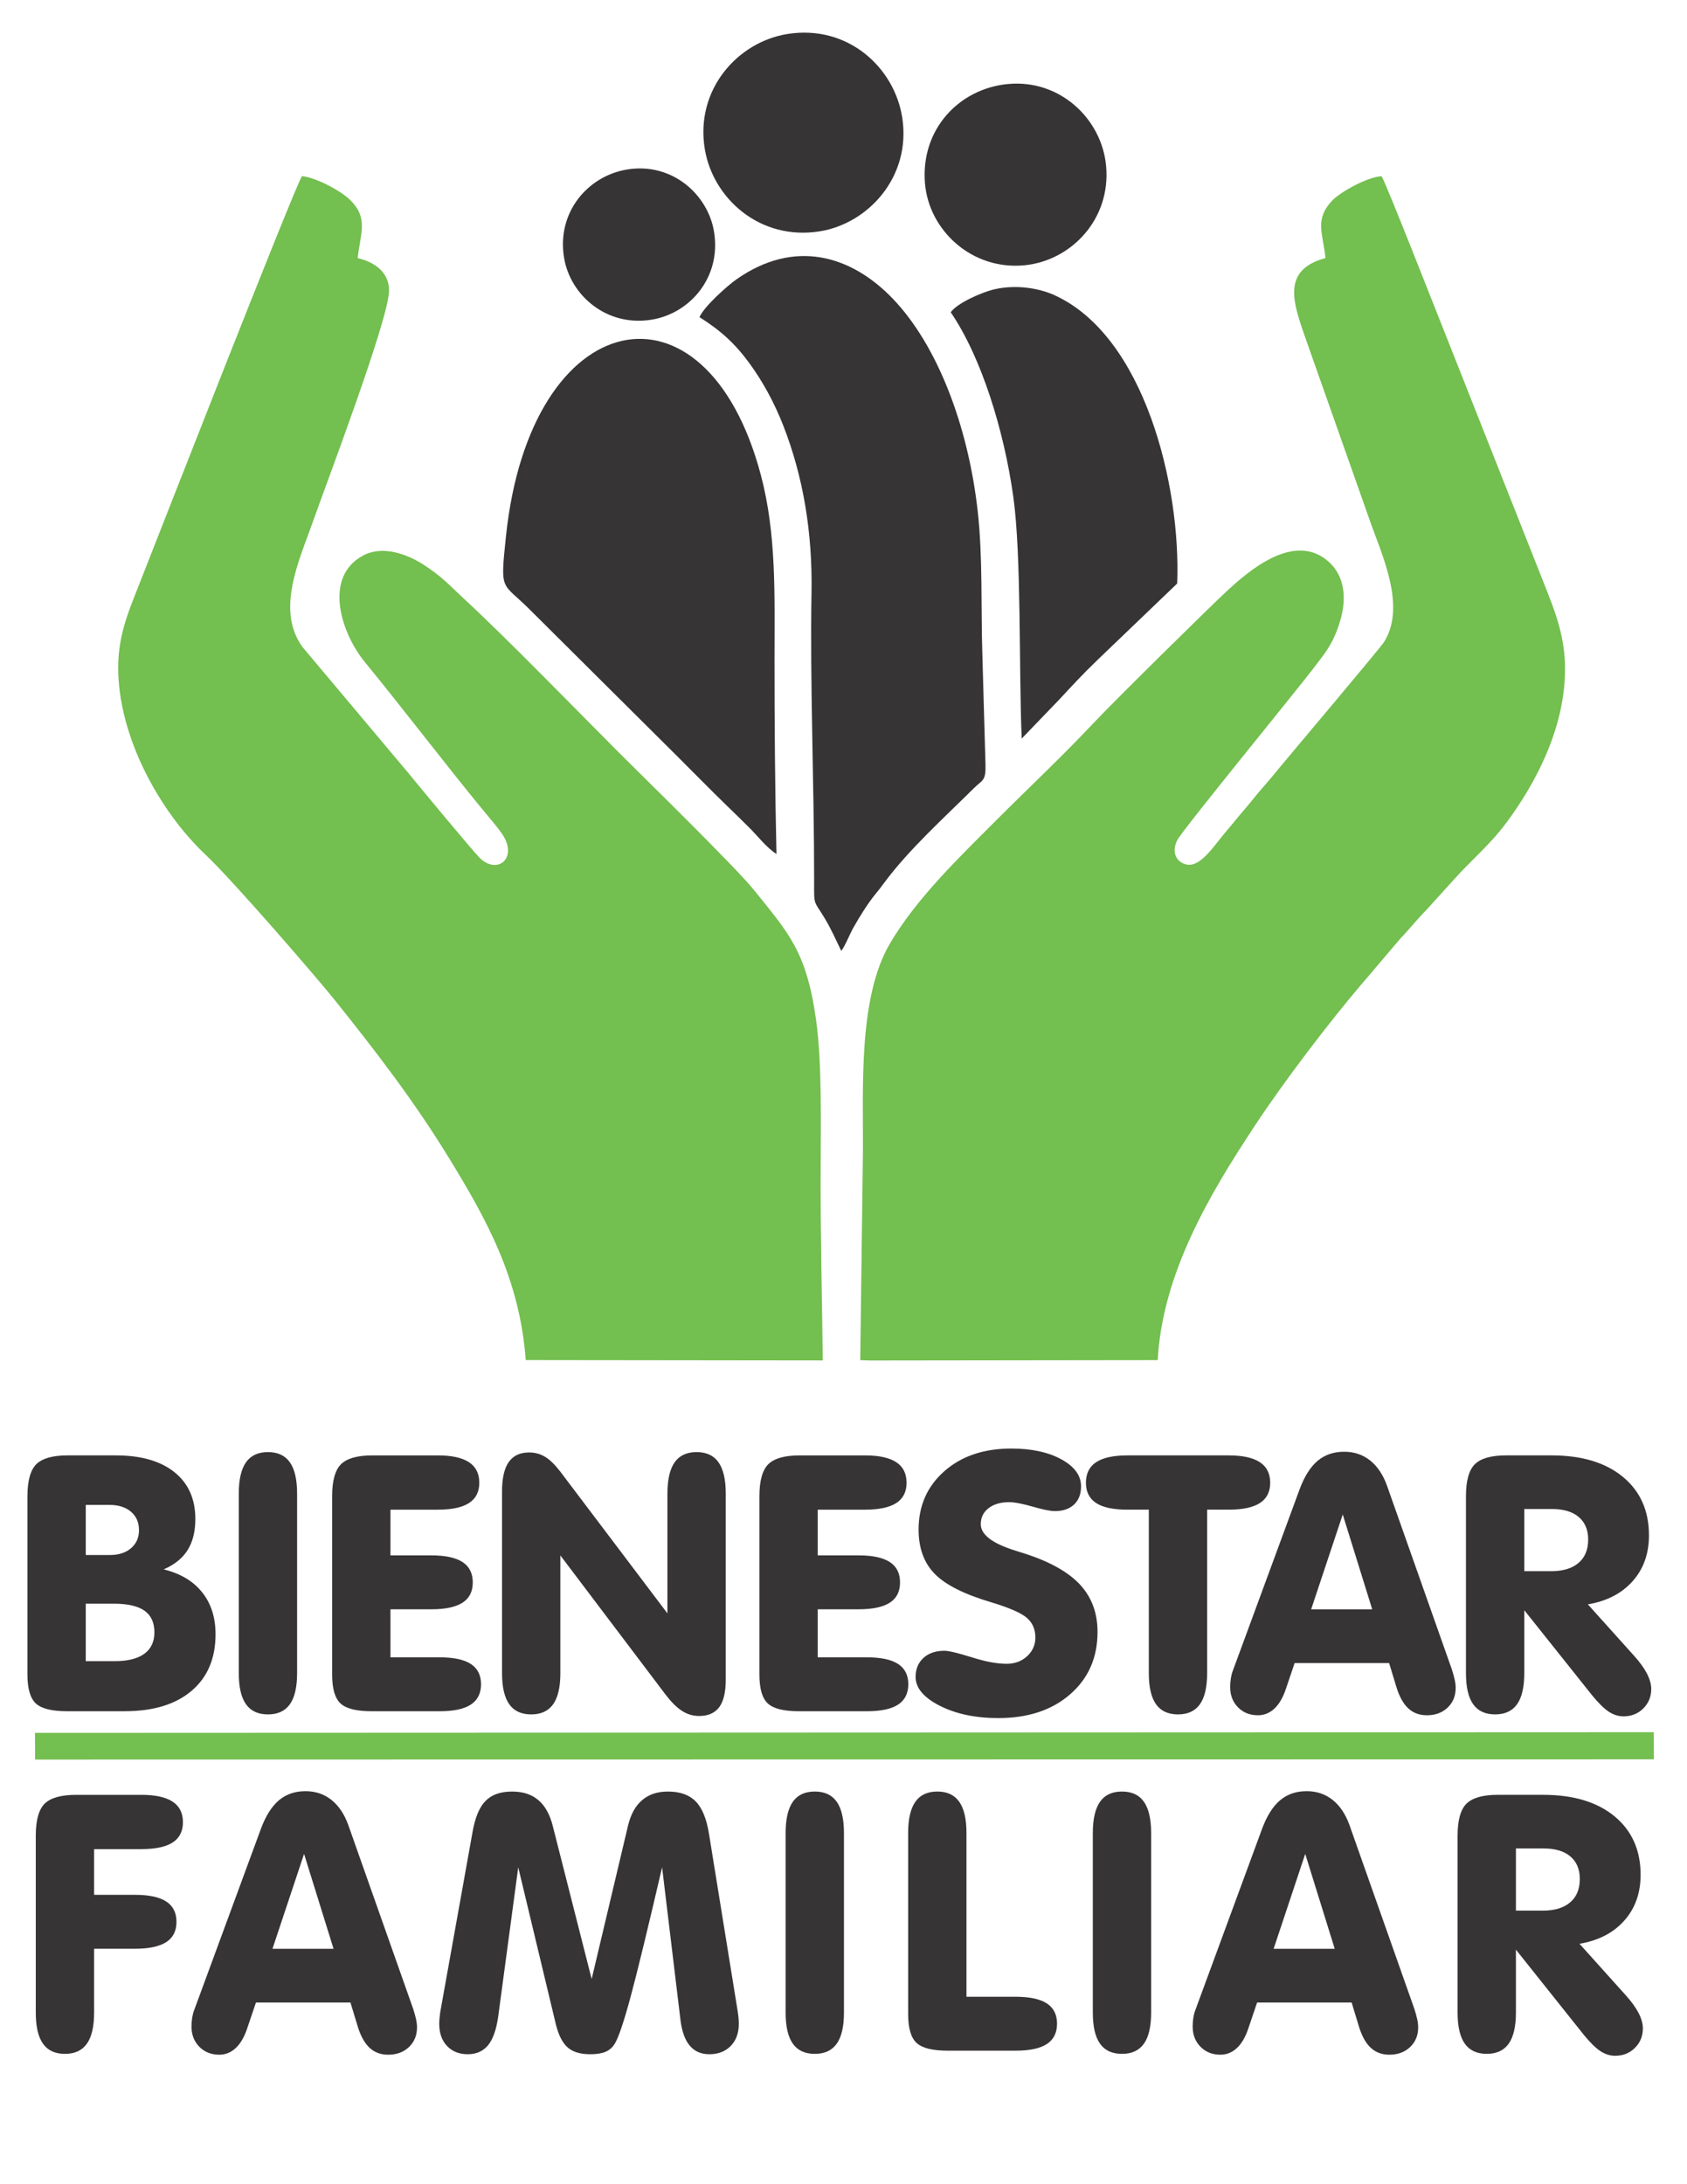
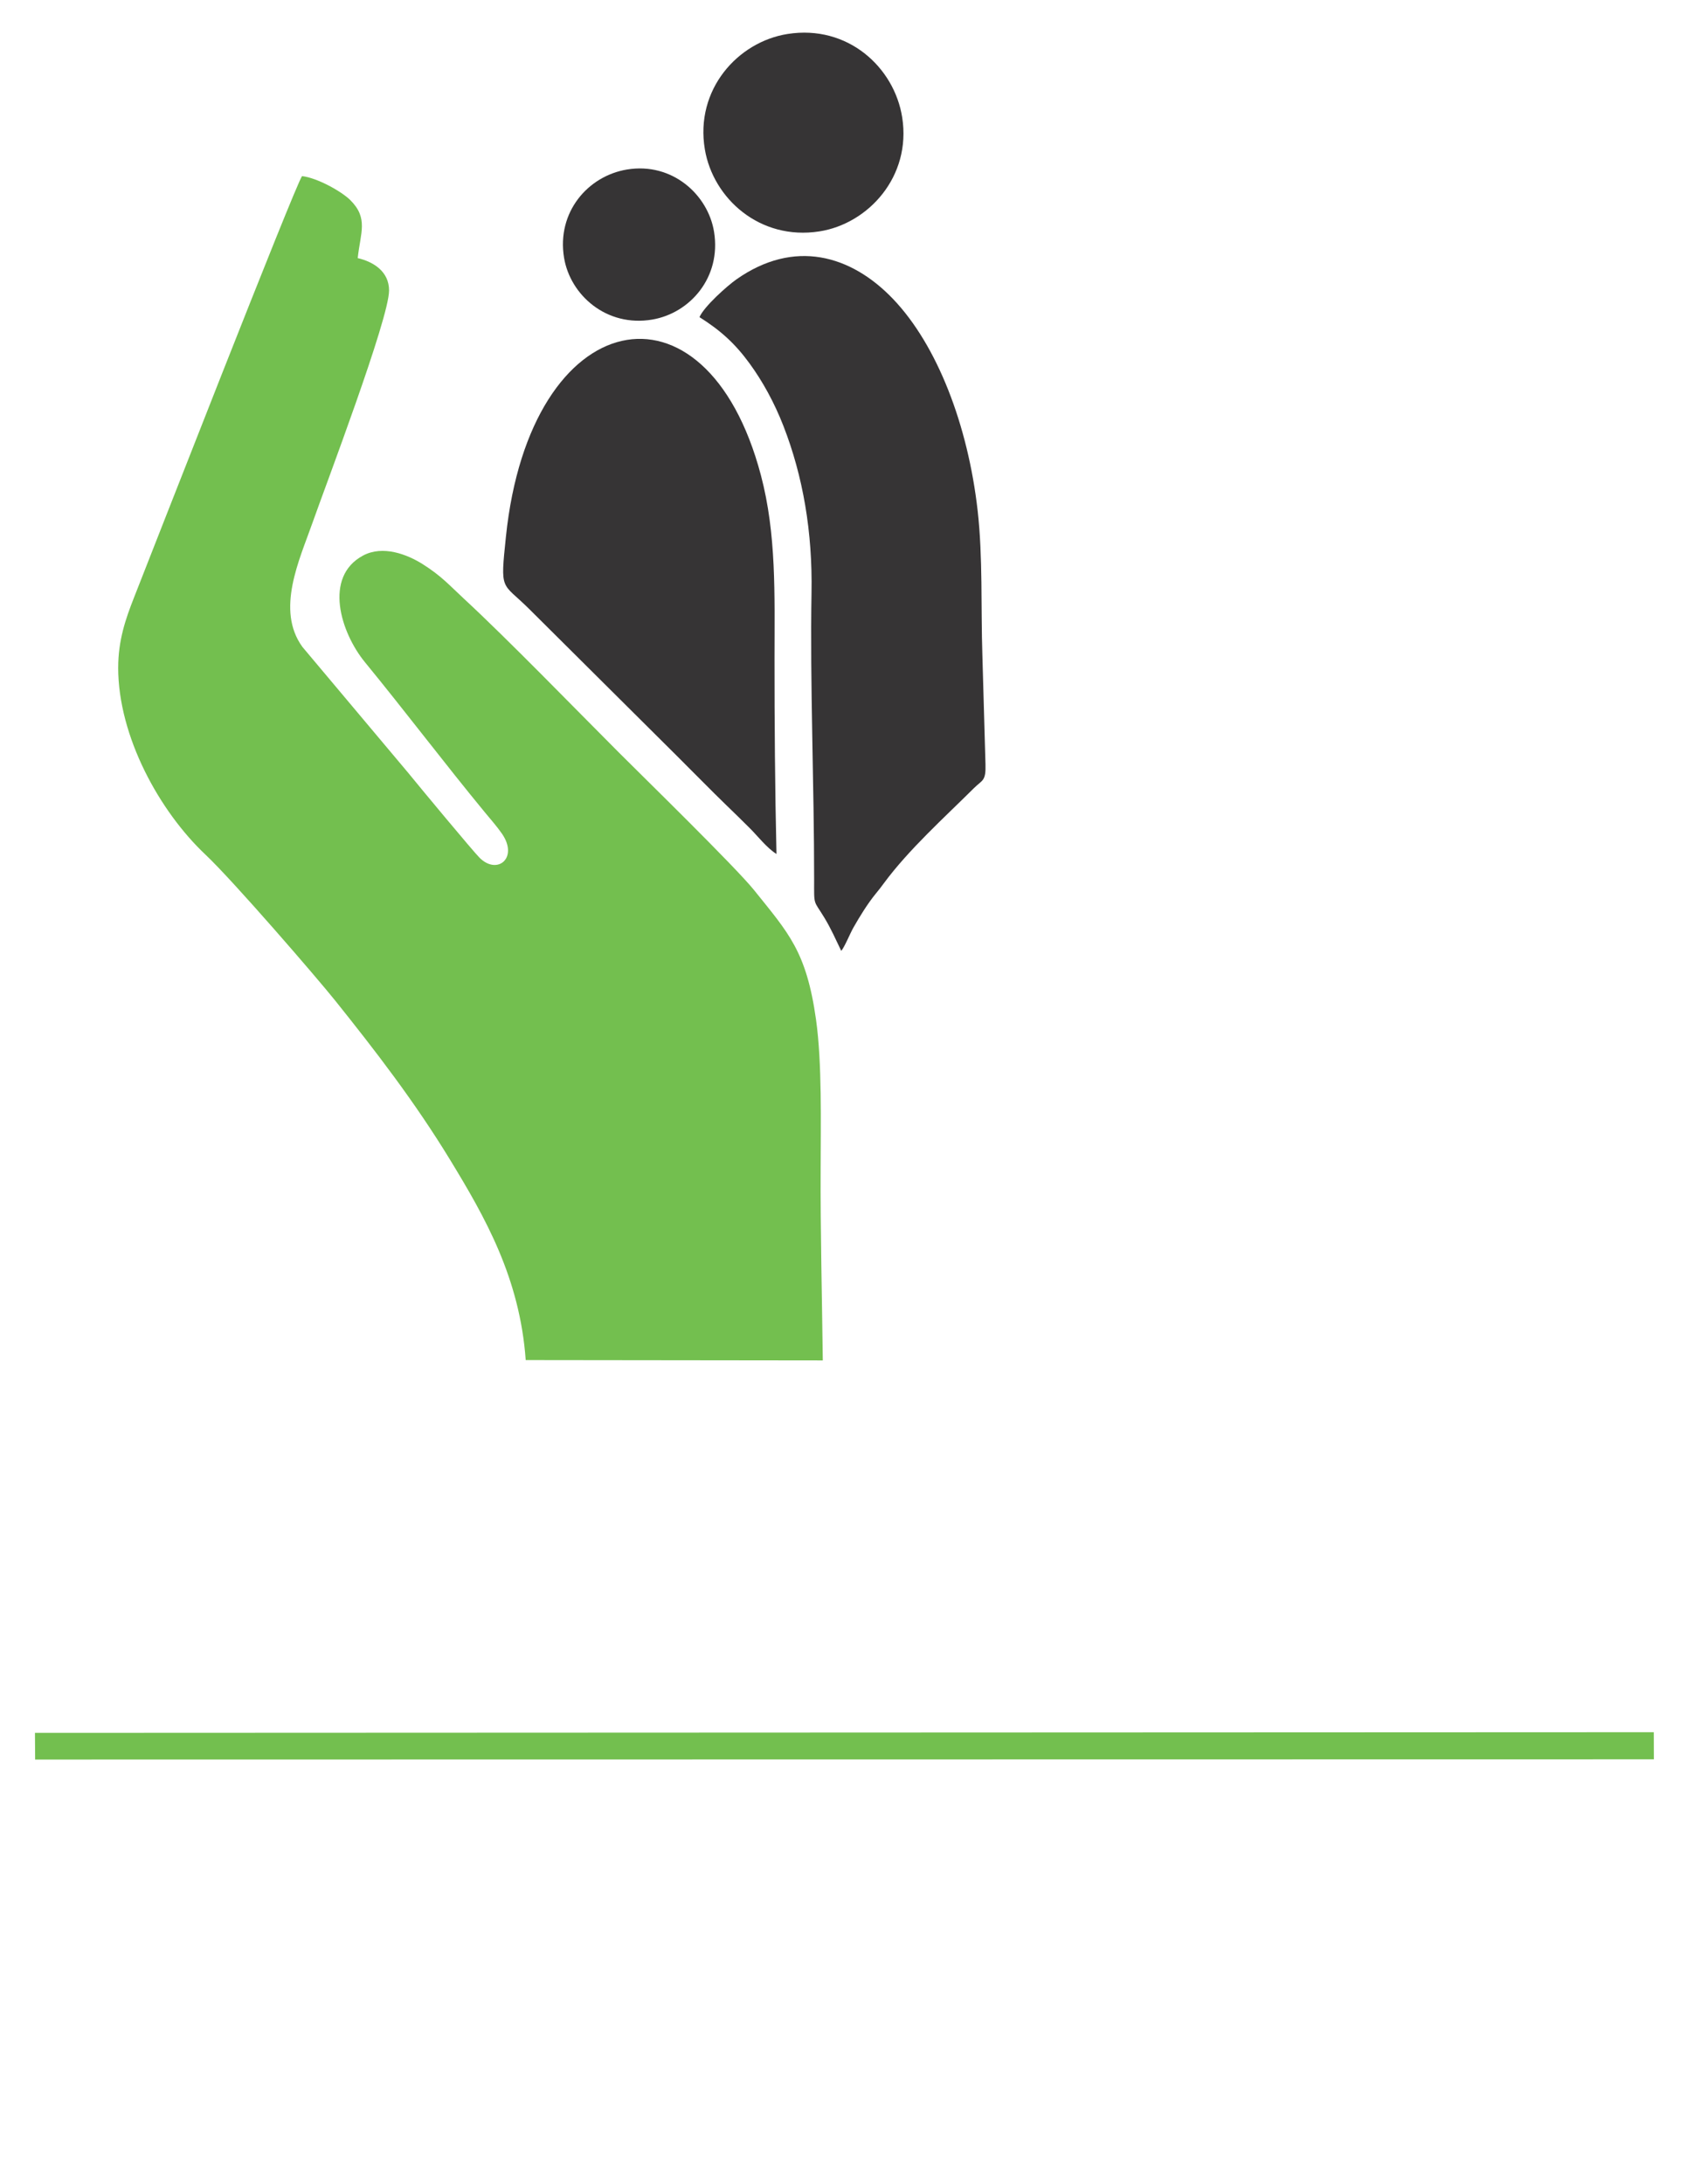
<svg xmlns="http://www.w3.org/2000/svg" xml:space="preserve" width="215.9mm" height="279.4mm" style="shape-rendering:geometricPrecision; text-rendering:geometricPrecision; image-rendering:optimizeQuality; fill-rule:evenodd; clip-rule:evenodd" viewBox="0 0 215.9 279.4">
  <defs>
    <style type="text/css">
   
    .fil1 {fill:#363435}
    .fil0 {fill:#73BF4F}
    .fil2 {fill:#373435;fill-rule:nonzero}
   
  </style>
  </defs>
  <g id="Capa_x0020_1">
    <path class="fil0" d="M15.124 85.395c0,8.846 5.315,18.413 11.165,23.923 3.555,3.349 14.253,15.735 16.608,18.677 5.088,6.356 10.142,12.884 14.708,20.373 4.447,7.295 8.924,15.094 9.674,25.613l38.021 0.044c-0.092,-7.87 -0.315,-16.691 -0.274,-24.446 0.009,-5.837 0.189,-13.594 -0.591,-19.144 -1.228,-8.744 -3.511,-11.068 -7.928,-16.57 -2.365,-2.946 -14.35,-14.644 -17.294,-17.593 -5.638,-5.644 -14.296,-14.561 -19.814,-19.661 -1.855,-1.714 -2.89,-2.923 -5.315,-4.452 -1.949,-1.228 -5.079,-2.455 -7.621,-1.093 -5.089,2.724 -2.872,9.847 0.245,13.648 5.134,6.26 10.233,13.001 15.32,19.171 0.722,0.875 1.584,1.85 2.216,2.767 2.137,3.103 -0.603,5.333 -2.87,3.071 -0.828,-0.826 -7.597,-8.968 -9.107,-10.83l-13.563 -16.136c-3.44,-4.727 -0.368,-11.179 1.256,-15.793 1.727,-4.906 9.831,-26.196 9.831,-29.806 0,-2.417 -1.978,-3.666 -4.011,-4.14 0.345,-3.25 1.395,-5.084 -0.948,-7.419 -1.088,-1.084 -4.19,-2.839 -6.176,-3.071 -0.888,1.182 -19.478,48.779 -21.507,53.913 -1.099,2.781 -2.022,5.513 -2.022,8.955z" />
-     <path class="fil0" d="M169.634 33.008c-6.17,1.677 -3.846,6.448 -2.033,11.749l7.702 21.816c1.462,4.214 4.737,10.948 1.824,15.553 -0.521,0.824 -12.031,14.438 -13.4,16.101 -0.74,0.899 -1.473,1.791 -2.189,2.596 -0.835,0.939 -1.465,1.807 -2.264,2.717 -0.793,0.903 -1.354,1.651 -2.181,2.602 -1.615,1.857 -3.43,4.912 -5.304,4.432 -1.283,-0.329 -1.88,-1.574 -1.132,-3.09 0.629,-1.275 15.322,-19.206 17.365,-21.905 1.51,-1.995 2.61,-3.159 3.516,-6.25 0.849,-2.896 0.48,-5.636 -1.402,-7.385 -4.472,-4.155 -10.54,1.29 -13.101,3.642 -1.813,1.666 -14.318,13.954 -17.231,17.057 -3.752,3.997 -8.439,8.412 -12.271,12.248 -4.778,4.785 -10.263,10.041 -13.663,15.841 -4.072,6.947 -3.379,18.665 -3.434,26.654l-0.343 26.604 1.129 0.044 36.939 -0.047c0.605,-11.147 6.723,-21.345 12.46,-30.034 3.704,-5.612 9.306,-12.965 13.632,-18.066 0.624,-0.735 1.094,-1.232 1.651,-1.933l3.299 -3.88c1.238,-1.278 2.078,-2.405 3.325,-3.653l3.412 -3.764c2.349,-2.65 4.664,-4.484 6.884,-7.471 3.615,-4.862 7.885,-12.559 7.434,-20.785 -0.225,-4.114 -1.801,-7.529 -3.128,-10.944l-12.1 -30.574c-0.738,-1.806 -7.574,-19.307 -8.217,-20.341 -1.93,0.114 -5.363,2.099 -6.318,3.112 -2.301,2.44 -1.192,4.152 -0.861,7.351z" />
    <path class="fil1" d="M89.516 40.569c2.732,1.714 4.578,3.413 6.402,5.909 1.671,2.287 3.167,4.991 4.345,8.014 2.512,6.446 3.732,13.577 3.594,21.335 -0.204,11.492 0.341,24.774 0.335,36.677 -0.002,3.473 -0.105,2.554 1.322,4.908 0.822,1.357 1.418,2.706 2.148,4.222 0.43,-0.494 1.13,-2.228 1.551,-2.968 0.821,-1.445 1.823,-3.071 2.85,-4.328 0.538,-0.659 0.614,-0.761 1.048,-1.347 3.205,-4.34 7.75,-8.412 11.537,-12.178 1.071,-1.065 1.542,-0.85 1.472,-3.059l-0.397 -13.954c-0.2,-6.096 0.071,-12.498 -0.605,-18.476 -1.237,-10.934 -5.173,-21.156 -10.812,-27.064 -5.419,-5.677 -12.689,-7.7 -20.055,-2.526 -1.191,0.837 -4.141,3.466 -4.734,4.834z" />
    <path class="fil1" d="M99.372 109.24c-0.19,-8.278 -0.255,-16.782 -0.251,-25.04 0.004,-8.167 0.256,-15.867 -1.745,-23.421 -7.016,-26.493 -29.525,-21.925 -32.626,7.849 -0.748,7.177 -0.568,5.757 2.95,9.251l18.895 18.784c1.883,1.869 4.6,4.64 6.29,6.268 1.106,1.065 2.04,1.984 3.121,3.059 0.92,0.916 2.16,2.512 3.365,3.249z" />
-     <path class="fil1" d="M121.674 39.948c3.933,5.757 6.829,15.144 8.011,23.622 1.055,7.568 0.696,22.293 1.071,30.908l4.849 -5.038c1.55,-1.665 2.78,-3.028 4.899,-5.067l10.15 -9.73c0.491,-12.575 -4.208,-31.685 -15.716,-36.889 -2.11,-0.954 -4.976,-1.336 -7.537,-0.777 -1.831,0.399 -4.995,1.867 -5.726,2.971z" />
    <polygon class="fil0" points="4.497,225.081 211.661,225.05 211.649,221.582 4.474,221.666 " />
    <path class="fil1" d="M100.787 4.347c-6.354,1.003 -11.877,7.107 -10.578,14.777 1.058,6.248 7.012,11.663 14.648,10.477 6.279,-0.975 11.799,-7.034 10.605,-14.584 -1.013,-6.41 -6.963,-11.888 -14.675,-10.67z" />
-     <path class="fil1" d="M128.948 10.751c-6.22,0.613 -11.125,5.792 -10.575,12.662 0.485,6.057 6.024,11.198 12.782,10.517 5.933,-0.599 11.041,-5.886 10.401,-12.725 -0.561,-6.005 -5.925,-11.112 -12.608,-10.453z" />
+     <path class="fil1" d="M128.948 10.751z" />
    <path class="fil1" d="M80.243 21.683c-5.001,0.825 -9.009,5.454 -8.059,11.27 0.782,4.79 5.436,8.926 11.297,7.925 4.807,-0.821 8.847,-5.372 7.904,-11.217 -0.766,-4.748 -5.35,-8.932 -11.142,-7.977z" />
-     <path class="fil2" d="M10.976 198.913l3.122 0c1.112,0 2.002,-0.291 2.677,-0.874 0.675,-0.583 1.013,-1.35 1.013,-2.294 0,-0.99 -0.338,-1.78 -1.02,-2.363 -0.683,-0.583 -1.603,-0.874 -2.754,-0.874l-3.038 0 0 6.406zm0 13.579l3.736 0c1.641,0 2.9,-0.314 3.759,-0.944 0.859,-0.629 1.289,-1.542 1.289,-2.739 0,-1.25 -0.422,-2.171 -1.266,-2.769 -0.852,-0.598 -2.156,-0.898 -3.92,-0.898l-3.598 0 0 7.349zm-2.409 6.406c-1.933,0 -3.26,-0.33 -3.974,-0.99 -0.721,-0.66 -1.082,-1.895 -1.082,-3.705l0 -22.8c0,-1.987 0.384,-3.36 1.143,-4.112 0.767,-0.744 2.102,-1.12 4.005,-1.12l6.137 0c3.237,0 5.746,0.714 7.526,2.148 1.788,1.427 2.677,3.429 2.677,5.991 0,1.603 -0.33,2.923 -0.99,3.974 -0.66,1.051 -1.68,1.872 -3.061,2.47 2.148,0.529 3.79,1.504 4.925,2.938 1.143,1.427 1.711,3.215 1.711,5.363 0,3.084 -1.02,5.5 -3.068,7.234 -2.041,1.741 -4.902,2.608 -8.569,2.608l-7.38 0zm29.455 -4.871c0,1.78 -0.307,3.107 -0.92,3.974 -0.614,0.867 -1.55,1.304 -2.808,1.304 -1.266,0 -2.202,-0.437 -2.815,-1.304 -0.614,-0.867 -0.92,-2.194 -0.92,-3.974l0 -22.976c0,-1.78 0.307,-3.107 0.92,-3.989 0.614,-0.875 1.55,-1.312 2.815,-1.312 1.258,0 2.194,0.437 2.808,1.312 0.614,0.882 0.92,2.209 0.92,3.989l0 22.976zm18.009 -27.855c1.772,0 3.099,0.292 3.982,0.867 0.882,0.575 1.327,1.458 1.327,2.639 0,1.151 -0.437,2.018 -1.312,2.585 -0.882,0.568 -2.209,0.852 -3.997,0.852l-6.061 0 0 5.846 5.232 0c1.78,0 3.115,0.284 3.989,0.852 0.875,0.568 1.312,1.442 1.312,2.608 0,1.166 -0.437,2.033 -1.312,2.593 -0.874,0.56 -2.209,0.844 -3.989,0.844l-5.232 0 0 6.145 6.291 0c1.795,0 3.13,0.284 3.997,0.851 0.867,0.568 1.304,1.435 1.304,2.585 0,1.166 -0.437,2.041 -1.304,2.608 -0.867,0.568 -2.202,0.852 -3.997,0.852l-8.7 0c-1.933,0 -3.26,-0.33 -3.974,-0.99 -0.721,-0.66 -1.082,-1.895 -1.082,-3.705l0 -22.8c0,-1.987 0.384,-3.36 1.143,-4.112 0.767,-0.744 2.102,-1.12 4.005,-1.12l8.377 0zm15.684 27.855c0,1.78 -0.307,3.107 -0.921,3.974 -0.614,0.867 -1.55,1.304 -2.808,1.304 -1.266,0 -2.202,-0.437 -2.815,-1.304 -0.614,-0.867 -0.921,-2.194 -0.921,-3.974l0 -23.245c0,-1.68 0.284,-2.931 0.851,-3.751 0.575,-0.821 1.442,-1.235 2.608,-1.235 0.752,0 1.427,0.184 2.041,0.552 0.606,0.361 1.243,0.982 1.918,1.849l13.748 18.182 0 -15.328c0,-1.78 0.307,-3.107 0.92,-3.989 0.614,-0.875 1.55,-1.312 2.815,-1.312 1.258,0 2.194,0.437 2.808,1.312 0.614,0.882 0.921,2.209 0.921,3.989l0 23.805c0,1.588 -0.276,2.762 -0.829,3.514 -0.56,0.759 -1.419,1.135 -2.585,1.135 -0.783,0 -1.511,-0.215 -2.186,-0.652 -0.675,-0.43 -1.366,-1.12 -2.087,-2.064l-13.479 -17.821 0 15.059zm38.998 -27.855c1.772,0 3.099,0.292 3.982,0.867 0.882,0.575 1.327,1.458 1.327,2.639 0,1.151 -0.437,2.018 -1.312,2.585 -0.882,0.568 -2.209,0.852 -3.997,0.852l-6.061 0 0 5.846 5.232 0c1.78,0 3.115,0.284 3.989,0.852 0.875,0.568 1.312,1.442 1.312,2.608 0,1.166 -0.437,2.033 -1.312,2.593 -0.874,0.56 -2.209,0.844 -3.989,0.844l-5.232 0 0 6.145 6.291 0c1.795,0 3.13,0.284 3.997,0.851 0.867,0.568 1.304,1.435 1.304,2.585 0,1.166 -0.437,2.041 -1.304,2.608 -0.867,0.568 -2.202,0.852 -3.997,0.852l-8.699 0c-1.933,0 -3.26,-0.33 -3.974,-0.99 -0.721,-0.66 -1.082,-1.895 -1.082,-3.705l0 -22.8c0,-1.987 0.384,-3.36 1.143,-4.112 0.767,-0.744 2.102,-1.12 4.005,-1.12l8.377 0zm29.746 22.593c0,3.276 -1.166,5.93 -3.498,7.963 -2.325,2.033 -5.393,3.046 -9.198,3.046 -2.923,0 -5.416,-0.522 -7.487,-1.573 -2.064,-1.051 -3.099,-2.278 -3.099,-3.69 0,-0.997 0.33,-1.81 0.997,-2.424 0.667,-0.614 1.565,-0.921 2.685,-0.921 0.56,0 1.719,0.276 3.491,0.829 1.764,0.56 3.253,0.836 4.472,0.836 1.043,0 1.926,-0.322 2.624,-0.967 0.706,-0.644 1.059,-1.45 1.059,-2.409 0,-1.028 -0.361,-1.864 -1.082,-2.493 -0.713,-0.629 -2.256,-1.304 -4.626,-2.018 -3.429,-1.02 -5.83,-2.232 -7.188,-3.636 -1.365,-1.396 -2.048,-3.283 -2.048,-5.646 0,-3.046 1.097,-5.531 3.291,-7.465 2.194,-1.933 5.056,-2.9 8.577,-2.9 2.593,0 4.726,0.46 6.406,1.381 1.68,0.921 2.516,2.071 2.516,3.452 0,0.99 -0.299,1.764 -0.89,2.324 -0.591,0.56 -1.411,0.844 -2.462,0.844 -0.583,0 -1.534,-0.192 -2.854,-0.575 -1.319,-0.376 -2.309,-0.568 -2.984,-0.568 -1.112,0 -1.995,0.261 -2.654,0.775 -0.66,0.514 -0.99,1.197 -0.99,2.033 0,1.335 1.45,2.455 4.357,3.368 0.675,0.215 1.204,0.376 1.573,0.499 3.13,1.043 5.416,2.37 6.858,3.966 1.435,1.596 2.156,3.583 2.156,5.968zm6.563 -15.65l-2.739 0c-1.803,0 -3.138,-0.284 -4.005,-0.852 -0.867,-0.568 -1.304,-1.434 -1.304,-2.585 0,-1.181 0.437,-2.064 1.312,-2.639 0.882,-0.575 2.209,-0.867 3.997,-0.867l12.965 0c1.772,0 3.099,0.292 3.982,0.867 0.882,0.575 1.327,1.458 1.327,2.639 0,1.151 -0.437,2.018 -1.312,2.585 -0.882,0.568 -2.209,0.852 -3.997,0.852l-2.762 0 0 20.905c0,1.787 -0.307,3.115 -0.92,3.981 -0.614,0.867 -1.55,1.304 -2.808,1.304 -1.266,0 -2.202,-0.437 -2.815,-1.304 -0.614,-0.867 -0.92,-2.194 -0.92,-3.981l0 -20.905zm18.661 19.624l-1.12 3.307c-0.36,1.089 -0.844,1.925 -1.45,2.501 -0.606,0.575 -1.319,0.867 -2.125,0.867 -1.036,0 -1.887,-0.338 -2.555,-1.02 -0.667,-0.683 -0.997,-1.542 -0.997,-2.578 0,-0.414 0.031,-0.805 0.092,-1.166 0.061,-0.361 0.146,-0.691 0.269,-0.99l8.515 -23.122c0.614,-1.665 1.389,-2.885 2.309,-3.667 0.921,-0.775 2.056,-1.166 3.406,-1.166 1.274,0 2.378,0.368 3.314,1.112 0.936,0.744 1.657,1.818 2.163,3.222l8.3 23.506c0.161,0.499 0.284,0.944 0.368,1.327 0.085,0.391 0.123,0.737 0.123,1.036 0,1.036 -0.345,1.879 -1.036,2.532 -0.69,0.652 -1.573,0.974 -2.647,0.974 -0.967,0 -1.764,-0.299 -2.401,-0.898 -0.637,-0.598 -1.135,-1.511 -1.512,-2.746l-0.921 -3.03 -12.098 0zm2.117 -6.874l7.817 0 -3.775 -12.136 -4.043 12.136zm27.276 0.107l0 8.047c0,1.787 -0.307,3.115 -0.921,3.981 -0.614,0.867 -1.55,1.304 -2.808,1.304 -1.266,0 -2.202,-0.437 -2.815,-1.304 -0.614,-0.867 -0.921,-2.194 -0.921,-3.981l0 -22.608c0,-1.995 0.384,-3.368 1.143,-4.112 0.767,-0.752 2.102,-1.128 4.005,-1.128l5.8 0c3.882,0 6.928,0.921 9.145,2.754 2.217,1.833 3.329,4.327 3.329,7.472 0,2.34 -0.69,4.288 -2.079,5.854 -1.381,1.565 -3.299,2.562 -5.739,2.977l5.884 6.544c0.752,0.829 1.304,1.596 1.673,2.301 0.368,0.714 0.552,1.373 0.552,1.972 0,0.99 -0.338,1.818 -1.013,2.493 -0.675,0.675 -1.519,1.013 -2.539,1.013 -0.66,0 -1.289,-0.2 -1.903,-0.606 -0.606,-0.407 -1.304,-1.097 -2.102,-2.071l-8.692 -10.901zm0 -4.987l3.437 0c1.519,0 2.685,-0.353 3.506,-1.059 0.821,-0.698 1.235,-1.695 1.235,-2.984 0,-1.243 -0.407,-2.209 -1.212,-2.892 -0.805,-0.683 -1.956,-1.02 -3.437,-1.02l-3.529 0 0 7.955zm-176.964 28.609c1.764,0 3.092,0.292 3.974,0.867 0.882,0.575 1.327,1.458 1.327,2.639 0,1.151 -0.437,2.018 -1.312,2.585 -0.875,0.568 -2.209,0.852 -3.989,0.852l-6.068 0 0 5.846 5.24 0c1.78,0 3.107,0.284 3.989,0.851 0.875,0.568 1.312,1.442 1.312,2.608 0,1.166 -0.438,2.033 -1.312,2.593 -0.882,0.56 -2.209,0.844 -3.989,0.844l-5.24 0 0 8.163c0,1.787 -0.307,3.114 -0.921,3.981 -0.614,0.867 -1.55,1.304 -2.808,1.304 -1.266,0 -2.202,-0.437 -2.815,-1.304 -0.614,-0.867 -0.921,-2.194 -0.921,-3.981l0 -22.616c0,-1.987 0.384,-3.36 1.143,-4.112 0.767,-0.744 2.102,-1.12 4.005,-1.12l8.385 0zm14.643 26.567l-1.12 3.306c-0.361,1.089 -0.844,1.925 -1.45,2.501 -0.606,0.575 -1.319,0.867 -2.125,0.867 -1.036,0 -1.887,-0.338 -2.555,-1.02 -0.667,-0.683 -0.997,-1.542 -0.997,-2.578 0,-0.414 0.031,-0.805 0.092,-1.166 0.061,-0.36 0.146,-0.69 0.269,-0.99l8.515 -23.122c0.614,-1.665 1.389,-2.885 2.309,-3.667 0.921,-0.775 2.056,-1.166 3.406,-1.166 1.274,0 2.378,0.368 3.314,1.112 0.936,0.744 1.657,1.818 2.163,3.222l8.3 23.506c0.161,0.499 0.284,0.944 0.368,1.327 0.085,0.391 0.123,0.736 0.123,1.036 0,1.036 -0.345,1.879 -1.036,2.532 -0.691,0.652 -1.573,0.974 -2.647,0.974 -0.967,0 -1.765,-0.299 -2.401,-0.898 -0.637,-0.598 -1.135,-1.511 -1.512,-2.746l-0.921 -3.03 -12.098 0zm2.117 -6.874l7.817 0 -3.775 -12.136 -4.043 12.136zm21.609 7.326l4.005 -22.316c0.33,-1.841 0.882,-3.161 1.672,-3.943 0.782,-0.79 1.91,-1.181 3.383,-1.181 1.389,0 2.516,0.368 3.368,1.105 0.859,0.729 1.473,1.841 1.841,3.322l4.971 19.555 4.649 -19.601c0.345,-1.45 0.944,-2.547 1.803,-3.276 0.851,-0.737 1.956,-1.105 3.299,-1.105 1.55,0 2.731,0.414 3.552,1.25 0.828,0.828 1.396,2.209 1.711,4.143l3.644 22.524c0.054,0.33 0.1,0.644 0.13,0.951 0.031,0.307 0.046,0.583 0.046,0.821 0,1.197 -0.345,2.148 -1.036,2.854 -0.69,0.706 -1.603,1.058 -2.739,1.058 -1.051,0 -1.88,-0.361 -2.493,-1.081 -0.614,-0.714 -1.013,-1.81 -1.197,-3.276l-2.355 -19.555c-1.818,7.817 -3.161,13.348 -4.035,16.586 -0.875,3.237 -1.557,5.24 -2.033,5.999 -0.299,0.483 -0.698,0.821 -1.181,1.02 -0.491,0.207 -1.135,0.307 -1.941,0.307 -1.266,0 -2.225,-0.284 -2.877,-0.851 -0.66,-0.575 -1.166,-1.542 -1.511,-2.9l-4.833 -20.161 -2.562 19.079c-0.238,1.695 -0.675,2.923 -1.304,3.69 -0.629,0.759 -1.496,1.143 -2.601,1.143 -1.097,0 -1.979,-0.353 -2.647,-1.058 -0.667,-0.698 -0.997,-1.657 -0.997,-2.854 0,-0.284 0.023,-0.614 0.069,-0.997 0.046,-0.384 0.107,-0.798 0.2,-1.25zm51.528 0.836c0,1.78 -0.307,3.107 -0.921,3.974 -0.614,0.867 -1.55,1.304 -2.808,1.304 -1.266,0 -2.202,-0.437 -2.815,-1.304 -0.614,-0.867 -0.921,-2.194 -0.921,-3.974l0 -22.976c0,-1.78 0.307,-3.107 0.921,-3.989 0.614,-0.875 1.55,-1.312 2.815,-1.312 1.258,0 2.194,0.437 2.808,1.312 0.614,0.882 0.921,2.209 0.921,3.989l0 22.976zm8.214 -22.976c0,-1.78 0.307,-3.107 0.921,-3.989 0.614,-0.875 1.55,-1.312 2.815,-1.312 1.258,0 2.194,0.437 2.808,1.312 0.614,0.882 0.921,2.209 0.921,3.989l0 20.951 6.291 0c1.795,0 3.13,0.284 3.997,0.852 0.867,0.568 1.304,1.435 1.304,2.585 0,1.166 -0.437,2.041 -1.304,2.608 -0.867,0.568 -2.202,0.852 -3.997,0.852l-8.699 0c-1.933,0 -3.26,-0.33 -3.974,-0.99 -0.721,-0.66 -1.082,-1.895 -1.082,-3.705l0 -23.153zm31.098 22.976c0,1.78 -0.307,3.107 -0.92,3.974 -0.614,0.867 -1.55,1.304 -2.808,1.304 -1.266,0 -2.202,-0.437 -2.815,-1.304 -0.614,-0.867 -0.92,-2.194 -0.92,-3.974l0 -22.976c0,-1.78 0.307,-3.107 0.92,-3.989 0.614,-0.875 1.55,-1.312 2.815,-1.312 1.258,0 2.194,0.437 2.808,1.312 0.614,0.882 0.92,2.209 0.92,3.989l0 22.976zm13.562 -1.289l-1.12 3.306c-0.361,1.089 -0.844,1.925 -1.45,2.501 -0.606,0.575 -1.319,0.867 -2.125,0.867 -1.036,0 -1.887,-0.338 -2.555,-1.02 -0.667,-0.683 -0.997,-1.542 -0.997,-2.578 0,-0.414 0.031,-0.805 0.092,-1.166 0.061,-0.36 0.146,-0.69 0.269,-0.99l8.515 -23.122c0.614,-1.665 1.389,-2.885 2.309,-3.667 0.921,-0.775 2.056,-1.166 3.406,-1.166 1.274,0 2.378,0.368 3.314,1.112 0.936,0.744 1.657,1.818 2.163,3.222l8.301 23.506c0.161,0.499 0.284,0.944 0.368,1.327 0.085,0.391 0.123,0.736 0.123,1.036 0,1.036 -0.345,1.879 -1.036,2.532 -0.691,0.652 -1.573,0.974 -2.647,0.974 -0.967,0 -1.764,-0.299 -2.401,-0.898 -0.637,-0.598 -1.135,-1.511 -1.511,-2.746l-0.921 -3.03 -12.098 0zm2.117 -6.874l7.817 0 -3.775 -12.136 -4.043 12.136zm31.006 0.107l0 8.047c0,1.787 -0.307,3.114 -0.921,3.981 -0.614,0.867 -1.55,1.304 -2.808,1.304 -1.266,0 -2.202,-0.437 -2.815,-1.304 -0.614,-0.867 -0.921,-2.194 -0.921,-3.981l0 -22.608c0,-1.995 0.384,-3.368 1.143,-4.112 0.767,-0.752 2.102,-1.128 4.005,-1.128l5.8 0c3.882,0 6.928,0.92 9.145,2.754 2.217,1.833 3.329,4.327 3.329,7.472 0,2.34 -0.691,4.288 -2.079,5.853 -1.381,1.565 -3.299,2.562 -5.739,2.977l5.884 6.544c0.752,0.829 1.304,1.596 1.673,2.302 0.368,0.714 0.552,1.373 0.552,1.972 0,0.99 -0.338,1.818 -1.013,2.493 -0.675,0.675 -1.519,1.013 -2.539,1.013 -0.66,0 -1.289,-0.2 -1.903,-0.606 -0.606,-0.406 -1.304,-1.097 -2.102,-2.071l-8.692 -10.901zm0 -4.987l3.437 0c1.519,0 2.685,-0.353 3.506,-1.059 0.821,-0.698 1.235,-1.695 1.235,-2.984 0,-1.243 -0.407,-2.209 -1.212,-2.892 -0.805,-0.683 -1.956,-1.02 -3.437,-1.02l-3.529 0 0 7.955z" />
  </g>
</svg>